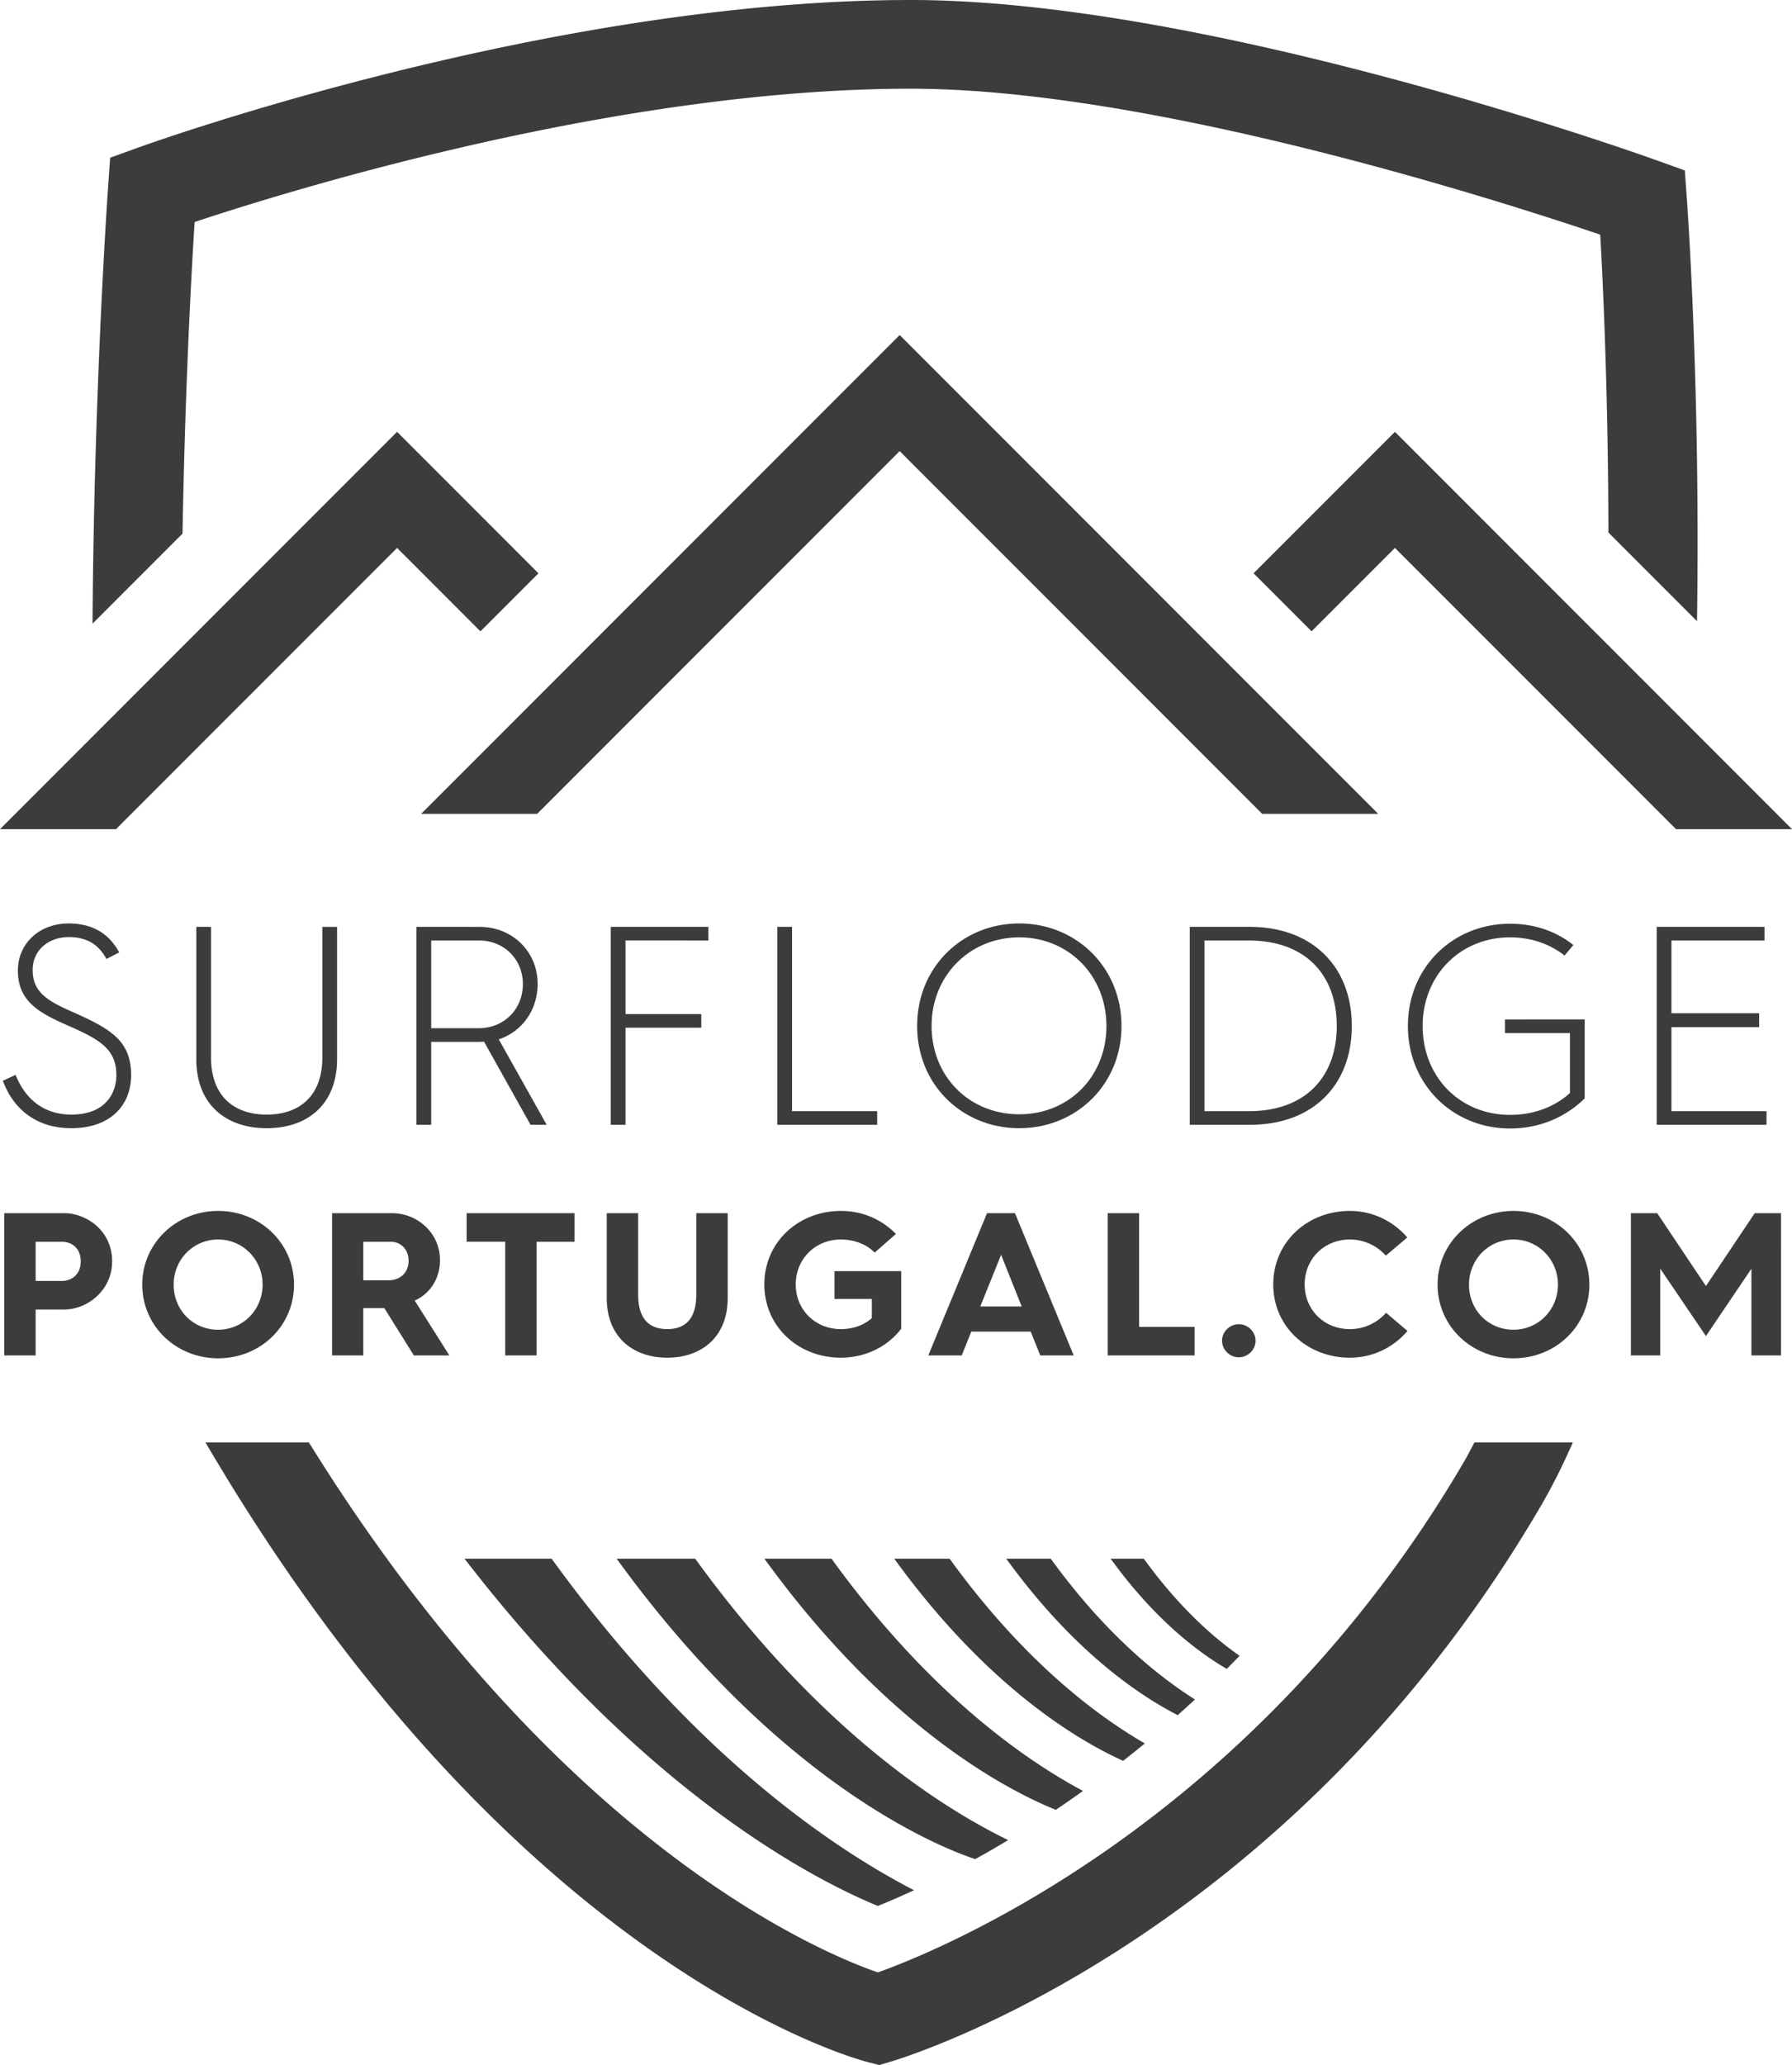
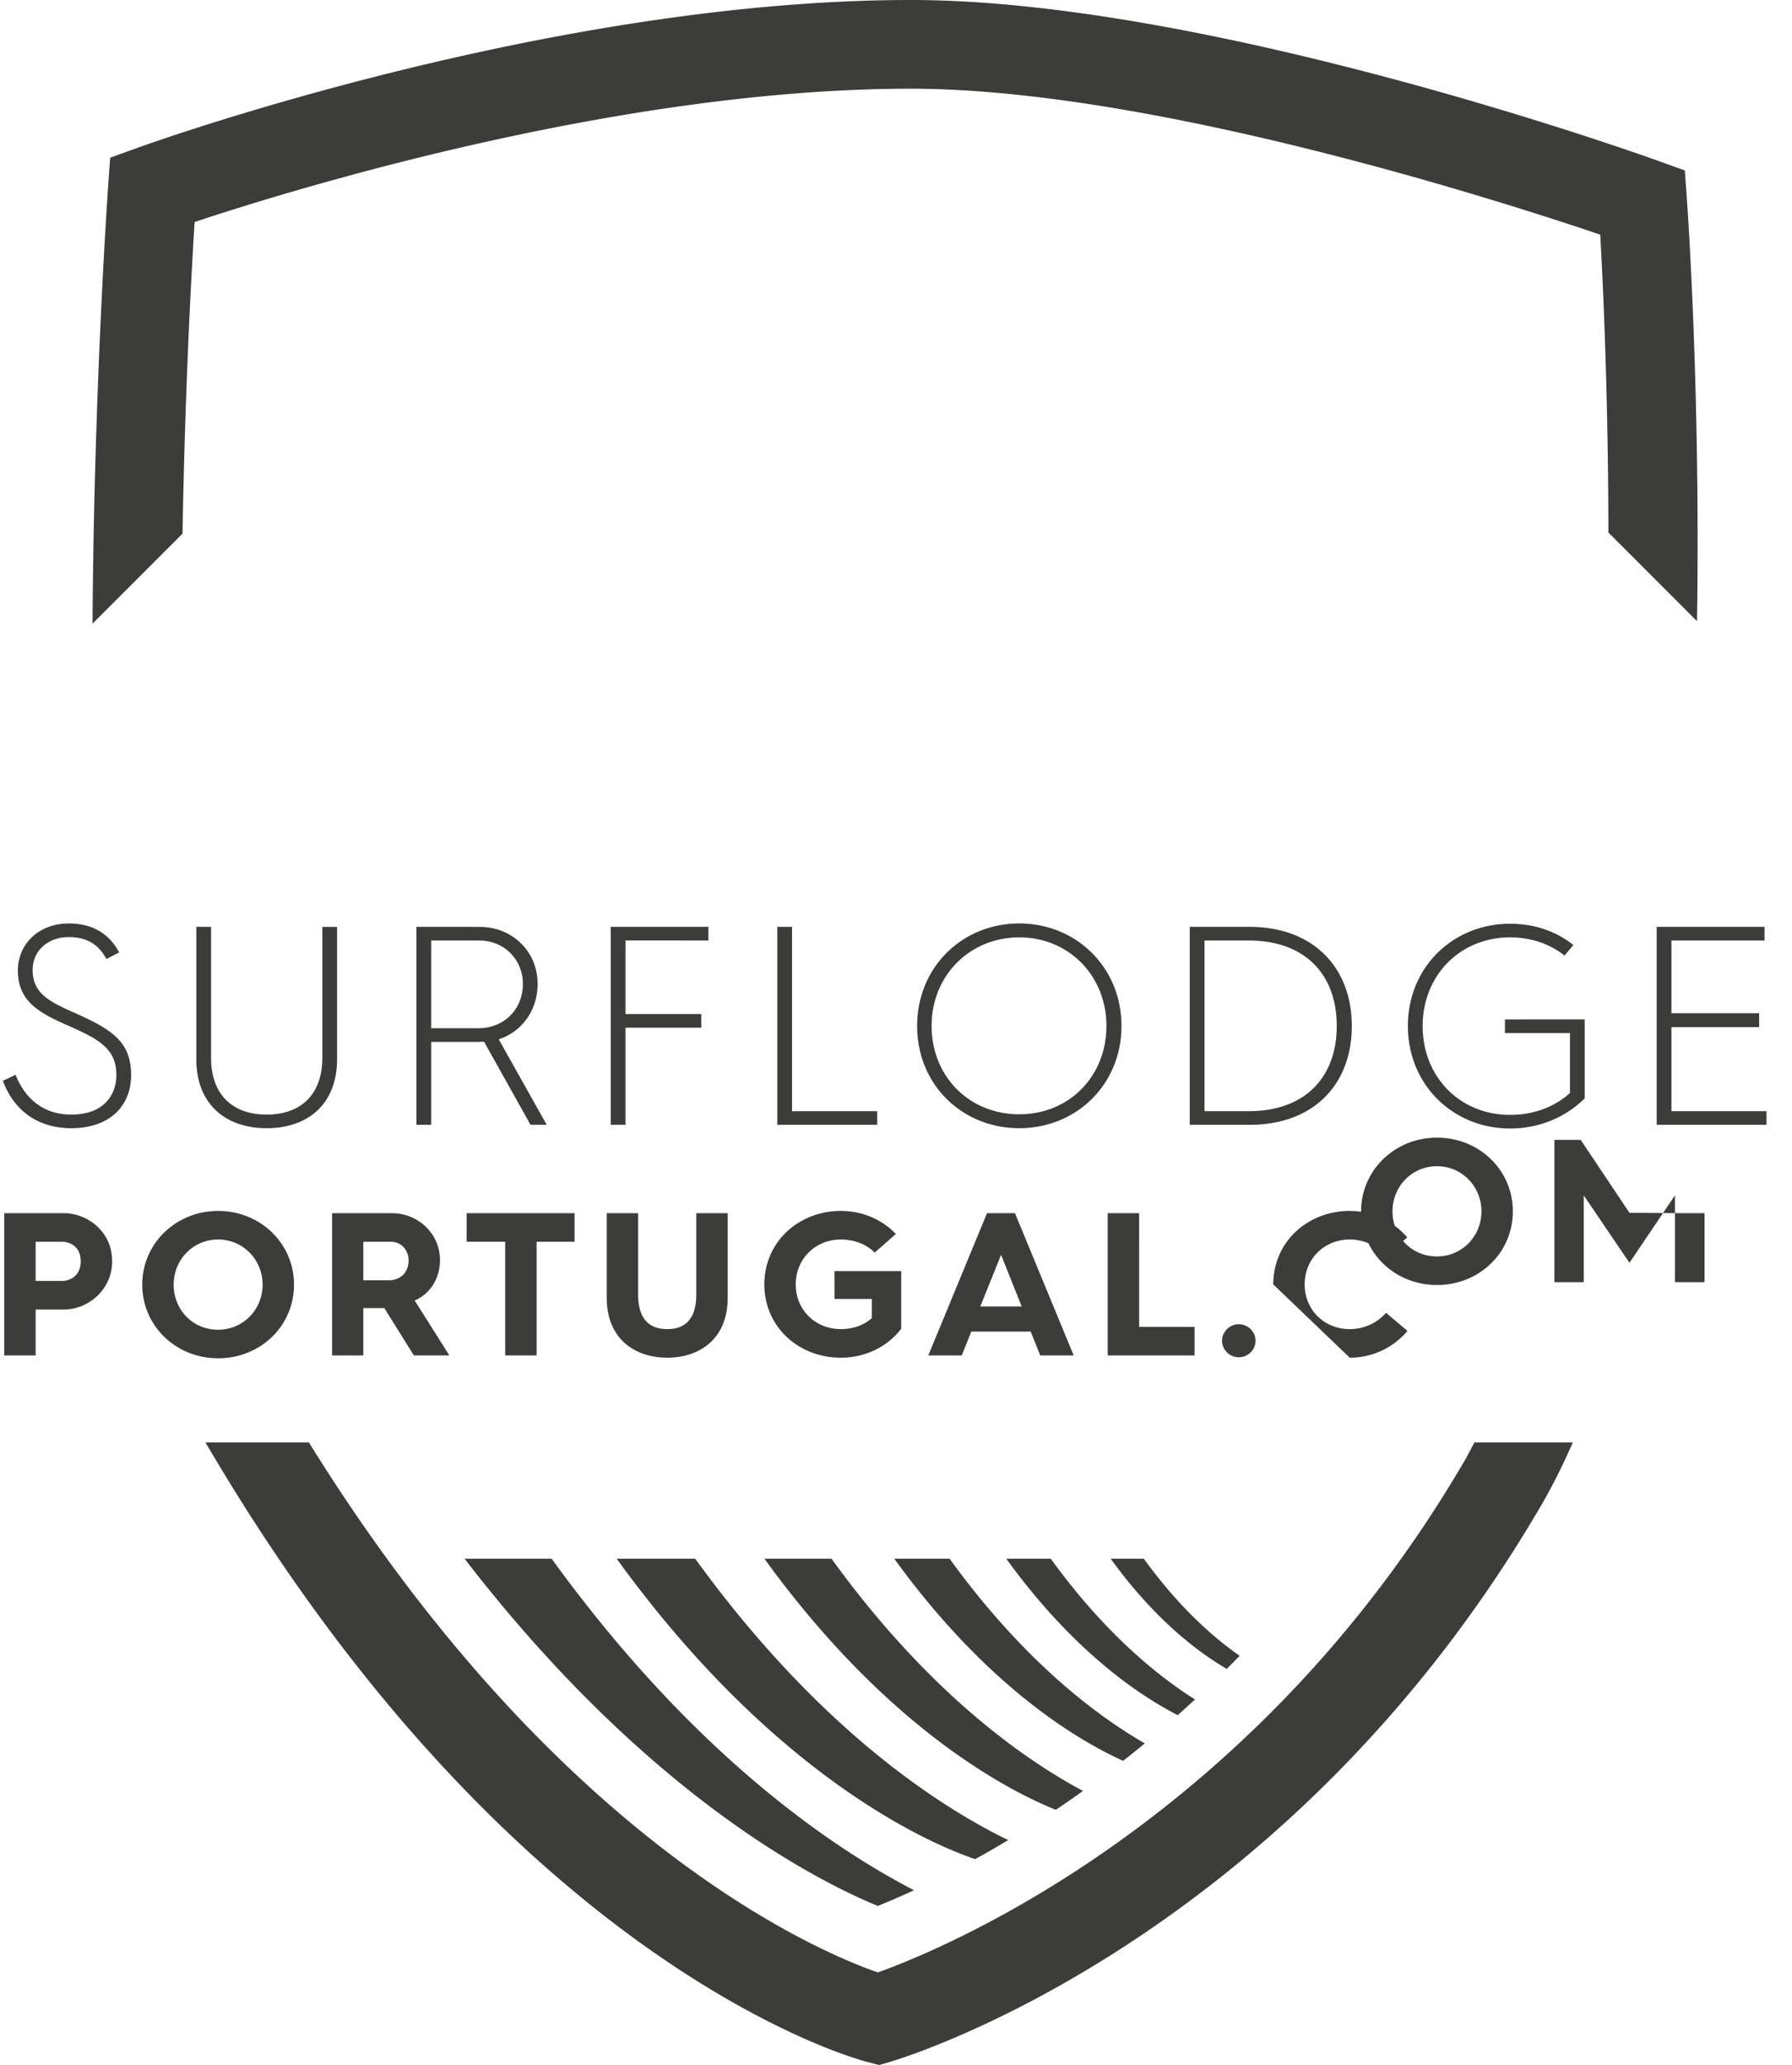
<svg xmlns="http://www.w3.org/2000/svg" xmlns:xlink="http://www.w3.org/1999/xlink" version="1.1" id="Ebene_1" x="0" y="0" width="287.086" height="330.614" viewBox="0 0 287.086 330.614" xml:space="preserve">
-   <path fill="#3C3C3B" d="M63.614 87.723l13.355 13.355 9.294-9.293-22.649-22.65L0 132.749h18.587zm159.859-18.587l-22.649 22.649 9.294 9.294 13.355-13.355 45.027 45.025h18.586zm-2.676 61.165l-76.665-76.666-76.666 76.666h18.587l58.079-58.078 58.077 58.078z" />
  <defs>
    <path id="SVGID_1_" d="M-139.574-117.539h566.93v566.93h-566.93z" />
  </defs>
  <clipPath id="SVGID_2_">
    <use xlink:href="#SVGID_1_" overflow="visible" />
  </clipPath>
-   <path clip-path="url(#SVGID_2_)" fill="#3C3C3B" d="M12.185 162.26c-4.137-1.818-6.956-3.137-6.956-6.957 0-3.137 2.5-5.273 5.774-5.273 2.864 0 4.773 1.136 6.047 3.501l2.046-1.046c-1.637-3.047-4.32-4.638-8.093-4.638-4.683 0-8.138 3.183-8.138 7.548 0 4.909 3.364 6.773 8.183 8.865 4.956 2.183 7.593 3.728 7.593 7.865 0 2.729-1.591 6.32-7.229 6.32-4.365 0-7.365-2.454-8.911-6.364l-2.046.954c1.909 5.091 5.955 7.592 10.957 7.592 6.138 0 9.593-3.547 9.593-8.502-.001-5.319-3.047-7.274-8.82-9.865m19.265-13.868v21.188c0 7.183 4.683 11.047 11.276 11.047 6.592 0 11.275-3.864 11.275-11.047v-21.188h-2.364v20.961c0 5.908-3.456 9.092-8.911 9.092-5.457 0-8.912-3.184-8.912-9.092v-20.961H31.45zm46.088 18.368l7.456 13.322h2.591l-7.683-13.685c3.728-1.227 6.228-4.684 6.228-8.865 0-5.275-4.137-9.14-9.275-9.14H66.717v31.69h2.364v-13.276h7.502c.091 0 .682 0 .955-.046m-8.457-16.185h7.683c4.002 0 7.002 3.046 7.002 6.957 0 4.091-3.046 7.091-7.137 7.091h-7.548v-14.048zm44.406 0v-2.183h-15.64v31.69h2.364v-15.549h12.139v-2.183h-12.139v-11.775zm11.037-2.183v31.69h16.004V177.9h-13.639v-29.508zm55.141 15.867c0-9.411-7.275-16.413-16.368-16.413-9.14 0-16.367 7.002-16.367 16.413 0 9.412 7.228 16.367 16.367 16.367 9.092 0 16.368-6.955 16.368-16.367m-16.369 14.14c-8.047 0-14.05-6.093-14.05-14.14s6.094-14.185 14.05-14.185c7.911 0 13.958 6.138 13.958 14.185s-5.956 14.14-13.958 14.14m53.268-14.139c0-9.412-6.229-15.868-16.367-15.868h-9.594v31.69h9.639c10.139.001 16.322-6.411 16.322-15.822M200.06 177.9h-7.093v-27.325h7.047c9.185 0 14.14 5.546 14.14 13.685 0 8.092-4.955 13.64-14.094 13.64m41.859-27.826c3.454 0 6.41 1.092 8.729 2.91l1.41-1.682c-2.729-2.182-6.184-3.409-10.139-3.409-9.139 0-16.368 6.955-16.368 16.367 0 9.411 7.229 16.413 16.368 16.413 4.683 0 8.864-1.773 11.956-4.82v-12.639H241.1v2.183h10.412v9.593c-2.501 2.273-5.865 3.501-9.593 3.501-8.048 0-14.005-6.093-14.005-14.23.001-8.048 5.958-14.187 14.005-14.187m40.767.501v-2.183h-17.277v31.69h17.594V177.9h-15.23v-13.459h14.049v-2.227h-14.049v-11.639zM10.284 194.23H.676v22.778h5.033v-7.354h4.575c3.758 0 7.68-3.104 7.68-7.711 0-5-4.216-7.713-7.68-7.713m-.294 10.85H5.709v-6.274H9.99c1.013 0 2.941.62 2.941 3.138 0 2.481-1.928 3.136-2.941 3.136m37.112.587c0-6.602-5.391-11.797-12.156-11.797-6.732 0-12.157 5.195-12.157 11.797 0 6.635 5.425 11.797 12.157 11.797 6.765 0 12.156-5.162 12.156-11.797m-19.28 0c0-3.986 3.104-7.222 7.124-7.222 4.019 0 7.124 3.268 7.124 7.222 0 4.02-3.137 7.223-7.124 7.223-4.02 0-7.124-3.138-7.124-7.223m30.38 3.758h3.366l4.738 7.582h5.686l-5.555-8.79c2.418-1.046 4.052-3.497 4.052-6.472 0-4.248-3.497-7.517-7.745-7.517h-9.542v22.778h5v-7.581zm0-10.62h4.412c1.601 0 2.842 1.241 2.842 3.005 0 1.931-1.307 3.171-3.267 3.171h-3.987v-6.176zm27.766 18.202v-18.202h6.079v-4.576H74.759v4.576h6.176v18.202zm11.233-9.215c0 6.438 4.379 9.575 9.706 9.575 5.294 0 9.673-3.138 9.673-9.575v-13.563h-5.033v13.039c0 3.987-1.863 5.523-4.64 5.523-2.811 0-4.674-1.536-4.674-5.523v-13.039h-5.032v13.563zm37.504 9.575c4.052 0 7.582-1.862 9.673-4.641v-9.215h-10.686v4.444h5.98v3.071c-1.274 1.145-3.006 1.765-4.967 1.765-4.052 0-7.222-3.039-7.222-7.157s3.17-7.188 7.222-7.188c2.091 0 4.052.718 5.425 2.091l3.398-2.976c-2.255-2.319-5.326-3.691-8.823-3.691-6.765 0-12.255 4.967-12.255 11.764s5.489 11.733 12.255 11.733m23.419-23.138l-9.411 22.778h5.359l1.536-3.824h9.51l1.536 3.824h5.358l-9.41-22.778h-4.478zm-1.079 14.936l3.334-8.269 3.3 8.269h-6.634zm20.413-14.935v22.777h13.921v-4.575h-8.888V194.23zm23.684 20.424c0-1.47-1.242-2.646-2.68-2.646-1.438 0-2.681 1.176-2.681 2.646 0 1.471 1.242 2.648 2.681 2.648 1.438 0 2.68-1.177 2.68-2.648m15.094 2.713c3.693 0 6.994-1.634 9.249-4.28l-3.431-2.91a7.714 7.714 0 01-5.818 2.615c-4.052 0-7.222-3.039-7.222-7.157s3.17-7.188 7.222-7.188c2.288 0 4.347.979 5.784 2.581l3.432-2.909c-2.255-2.614-5.522-4.248-9.216-4.248-6.765 0-12.255 4.967-12.255 11.764s5.49 11.732 12.255 11.732m26.23-23.496c-6.732 0-12.157 5.195-12.157 11.797 0 6.634 5.425 11.797 12.157 11.797 6.765 0 12.155-5.163 12.155-11.797.001-6.602-5.39-11.797-12.155-11.797m0 19.018c-4.02 0-7.124-3.137-7.124-7.222 0-3.987 3.104-7.222 7.124-7.222s7.124 3.268 7.124 7.222c0 4.02-3.137 7.222-7.124 7.222m30.835-6.992l-7.809-11.667h-4.216v22.778h4.706v-13.889l7.319 10.785 7.288-10.785v13.889h4.739V194.23h-4.215zM31.179 35.546c15.262-5.075 67.854-21.344 114.717-21.344 38.56 0 94.511 17.962 110.47 23.368.453 8.022 1.279 25.712 1.307 47.688l14.194 14.194c.545-36.296-1.429-64.899-1.62-67.557l-.332-4.607-4.346-1.563C262.651 24.674 193.545 0 145.896 0 88.192 0 24.67 22.714 21.993 23.681l-4.346 1.57-.323 4.611c-.195 2.781-2.268 33.228-2.5 69.988l14.415-14.415c.348-19.531 1.14-37.212 1.94-49.889m203.405 198.402c-33.826 57.825-83.588 78.128-93.941 81.836-9.237-3.182-51.326-20.657-91.152-84.842H32.924c48.959 83.582 103.685 98.577 106.029 99.182l1.9.49 1.882-.556c2.569-.757 63.407-19.359 104.108-88.94 1.839-3.144 3.54-6.557 5.128-10.176h-15.768c-.535 1.014-1.058 2.048-1.619 3.006" />
+   <path clip-path="url(#SVGID_2_)" fill="#3C3C3B" d="M12.185 162.26c-4.137-1.818-6.956-3.137-6.956-6.957 0-3.137 2.5-5.273 5.774-5.273 2.864 0 4.773 1.136 6.047 3.501l2.046-1.046c-1.637-3.047-4.32-4.638-8.093-4.638-4.683 0-8.138 3.183-8.138 7.548 0 4.909 3.364 6.773 8.183 8.865 4.956 2.183 7.593 3.728 7.593 7.865 0 2.729-1.591 6.32-7.229 6.32-4.365 0-7.365-2.454-8.911-6.364l-2.046.954c1.909 5.091 5.955 7.592 10.957 7.592 6.138 0 9.593-3.547 9.593-8.502-.001-5.319-3.047-7.274-8.82-9.865m19.265-13.868v21.188c0 7.183 4.683 11.047 11.276 11.047 6.592 0 11.275-3.864 11.275-11.047v-21.188h-2.364v20.961c0 5.908-3.456 9.092-8.911 9.092-5.457 0-8.912-3.184-8.912-9.092v-20.961H31.45zm46.088 18.368l7.456 13.322h2.591l-7.683-13.685c3.728-1.227 6.228-4.684 6.228-8.865 0-5.275-4.137-9.14-9.275-9.14H66.717v31.69h2.364v-13.276h7.502c.091 0 .682 0 .955-.046m-8.457-16.185h7.683c4.002 0 7.002 3.046 7.002 6.957 0 4.091-3.046 7.091-7.137 7.091h-7.548v-14.048zm44.406 0v-2.183h-15.64v31.69h2.364v-15.549h12.139v-2.183h-12.139v-11.775zm11.037-2.183v31.69h16.004V177.9h-13.639v-29.508zm55.141 15.867c0-9.411-7.275-16.413-16.368-16.413-9.14 0-16.367 7.002-16.367 16.413 0 9.412 7.228 16.367 16.367 16.367 9.092 0 16.368-6.955 16.368-16.367m-16.369 14.14c-8.047 0-14.05-6.093-14.05-14.14s6.094-14.185 14.05-14.185c7.911 0 13.958 6.138 13.958 14.185s-5.956 14.14-13.958 14.14m53.268-14.139c0-9.412-6.229-15.868-16.367-15.868h-9.594v31.69h9.639c10.139.001 16.322-6.411 16.322-15.822M200.06 177.9h-7.093v-27.325h7.047c9.185 0 14.14 5.546 14.14 13.685 0 8.092-4.955 13.64-14.094 13.64m41.859-27.826c3.454 0 6.41 1.092 8.729 2.91l1.41-1.682c-2.729-2.182-6.184-3.409-10.139-3.409-9.139 0-16.368 6.955-16.368 16.367 0 9.411 7.229 16.413 16.368 16.413 4.683 0 8.864-1.773 11.956-4.82v-12.639H241.1v2.183h10.412v9.593c-2.501 2.273-5.865 3.501-9.593 3.501-8.048 0-14.005-6.093-14.005-14.23.001-8.048 5.958-14.187 14.005-14.187m40.767.501v-2.183h-17.277v31.69h17.594V177.9h-15.23v-13.459h14.049v-2.227h-14.049v-11.639zM10.284 194.23H.676v22.778h5.033v-7.354h4.575c3.758 0 7.68-3.104 7.68-7.711 0-5-4.216-7.713-7.68-7.713m-.294 10.85H5.709v-6.274H9.99c1.013 0 2.941.62 2.941 3.138 0 2.481-1.928 3.136-2.941 3.136m37.112.587c0-6.602-5.391-11.797-12.156-11.797-6.732 0-12.157 5.195-12.157 11.797 0 6.635 5.425 11.797 12.157 11.797 6.765 0 12.156-5.162 12.156-11.797m-19.28 0c0-3.986 3.104-7.222 7.124-7.222 4.019 0 7.124 3.268 7.124 7.222 0 4.02-3.137 7.223-7.124 7.223-4.02 0-7.124-3.138-7.124-7.223m30.38 3.758h3.366l4.738 7.582h5.686l-5.555-8.79c2.418-1.046 4.052-3.497 4.052-6.472 0-4.248-3.497-7.517-7.745-7.517h-9.542v22.778h5v-7.581zm0-10.62h4.412c1.601 0 2.842 1.241 2.842 3.005 0 1.931-1.307 3.171-3.267 3.171h-3.987v-6.176zm27.766 18.202v-18.202h6.079v-4.576H74.759v4.576h6.176v18.202zm11.233-9.215c0 6.438 4.379 9.575 9.706 9.575 5.294 0 9.673-3.138 9.673-9.575v-13.563h-5.033v13.039c0 3.987-1.863 5.523-4.64 5.523-2.811 0-4.674-1.536-4.674-5.523v-13.039h-5.032v13.563zm37.504 9.575c4.052 0 7.582-1.862 9.673-4.641v-9.215h-10.686v4.444h5.98v3.071c-1.274 1.145-3.006 1.765-4.967 1.765-4.052 0-7.222-3.039-7.222-7.157s3.17-7.188 7.222-7.188c2.091 0 4.052.718 5.425 2.091l3.398-2.976c-2.255-2.319-5.326-3.691-8.823-3.691-6.765 0-12.255 4.967-12.255 11.764s5.489 11.733 12.255 11.733m23.419-23.138l-9.411 22.778h5.359l1.536-3.824h9.51l1.536 3.824h5.358l-9.41-22.778h-4.478zm-1.079 14.936l3.334-8.269 3.3 8.269h-6.634zm20.413-14.935v22.777h13.921v-4.575h-8.888V194.23zm23.684 20.424c0-1.47-1.242-2.646-2.68-2.646-1.438 0-2.681 1.176-2.681 2.646 0 1.471 1.242 2.648 2.681 2.648 1.438 0 2.68-1.177 2.68-2.648m15.094 2.713c3.693 0 6.994-1.634 9.249-4.28l-3.431-2.91a7.714 7.714 0 01-5.818 2.615c-4.052 0-7.222-3.039-7.222-7.157s3.17-7.188 7.222-7.188c2.288 0 4.347.979 5.784 2.581l3.432-2.909c-2.255-2.614-5.522-4.248-9.216-4.248-6.765 0-12.255 4.967-12.255 11.764m26.23-23.496c-6.732 0-12.157 5.195-12.157 11.797 0 6.634 5.425 11.797 12.157 11.797 6.765 0 12.155-5.163 12.155-11.797.001-6.602-5.39-11.797-12.155-11.797m0 19.018c-4.02 0-7.124-3.137-7.124-7.222 0-3.987 3.104-7.222 7.124-7.222s7.124 3.268 7.124 7.222c0 4.02-3.137 7.222-7.124 7.222m30.835-6.992l-7.809-11.667h-4.216v22.778h4.706v-13.889l7.319 10.785 7.288-10.785v13.889h4.739V194.23h-4.215zM31.179 35.546c15.262-5.075 67.854-21.344 114.717-21.344 38.56 0 94.511 17.962 110.47 23.368.453 8.022 1.279 25.712 1.307 47.688l14.194 14.194c.545-36.296-1.429-64.899-1.62-67.557l-.332-4.607-4.346-1.563C262.651 24.674 193.545 0 145.896 0 88.192 0 24.67 22.714 21.993 23.681l-4.346 1.57-.323 4.611c-.195 2.781-2.268 33.228-2.5 69.988l14.415-14.415c.348-19.531 1.14-37.212 1.94-49.889m203.405 198.402c-33.826 57.825-83.588 78.128-93.941 81.836-9.237-3.182-51.326-20.657-91.152-84.842H32.924c48.959 83.582 103.685 98.577 106.029 99.182l1.9.49 1.882-.556c2.569-.757 63.407-19.359 104.108-88.94 1.839-3.144 3.54-6.557 5.128-10.176h-15.768c-.535 1.014-1.058 2.048-1.619 3.006" />
  <path clip-path="url(#SVGID_2_)" fill="#3C3C3B" d="M161.518 294.601c-10.772-5.232-30.3-17.656-50.142-45.052H98.792c26.069 35.993 51.604 46.156 57.441 48.098 1.69-.932 3.456-1.949 5.285-3.046m-20.884 10.546a129.485 129.485 0 005.794-2.521c-13.332-6.898-35.524-21.973-58.051-53.076H74.422c28.833 37.378 55.79 51.3 66.212 55.597m32.867-18.418c-9.541-5.097-24.796-15.787-40.289-37.18h-10.75c19.693 27.189 39.027 37.122 46.688 40.206 1.425-.958 2.88-1.973 4.351-3.026m25.088-21.631c-4.383-3.072-9.835-7.938-15.346-15.549h-5.313c6.982 9.639 13.866 14.881 18.602 17.642.685-.687 1.373-1.386 2.057-2.093m-15.185 14.026c-7.91-4.569-19.507-13.326-31.273-29.574h-8.866c14.868 20.528 29.454 29.104 36.667 32.362a191.121 191.121 0 003.472-2.788m8.033-7.035c-6.227-3.945-14.61-10.817-23.099-22.54h-7.129c10.694 14.765 21.213 21.841 27.468 25.048.918-.816 1.838-1.654 2.76-2.508" />
</svg>